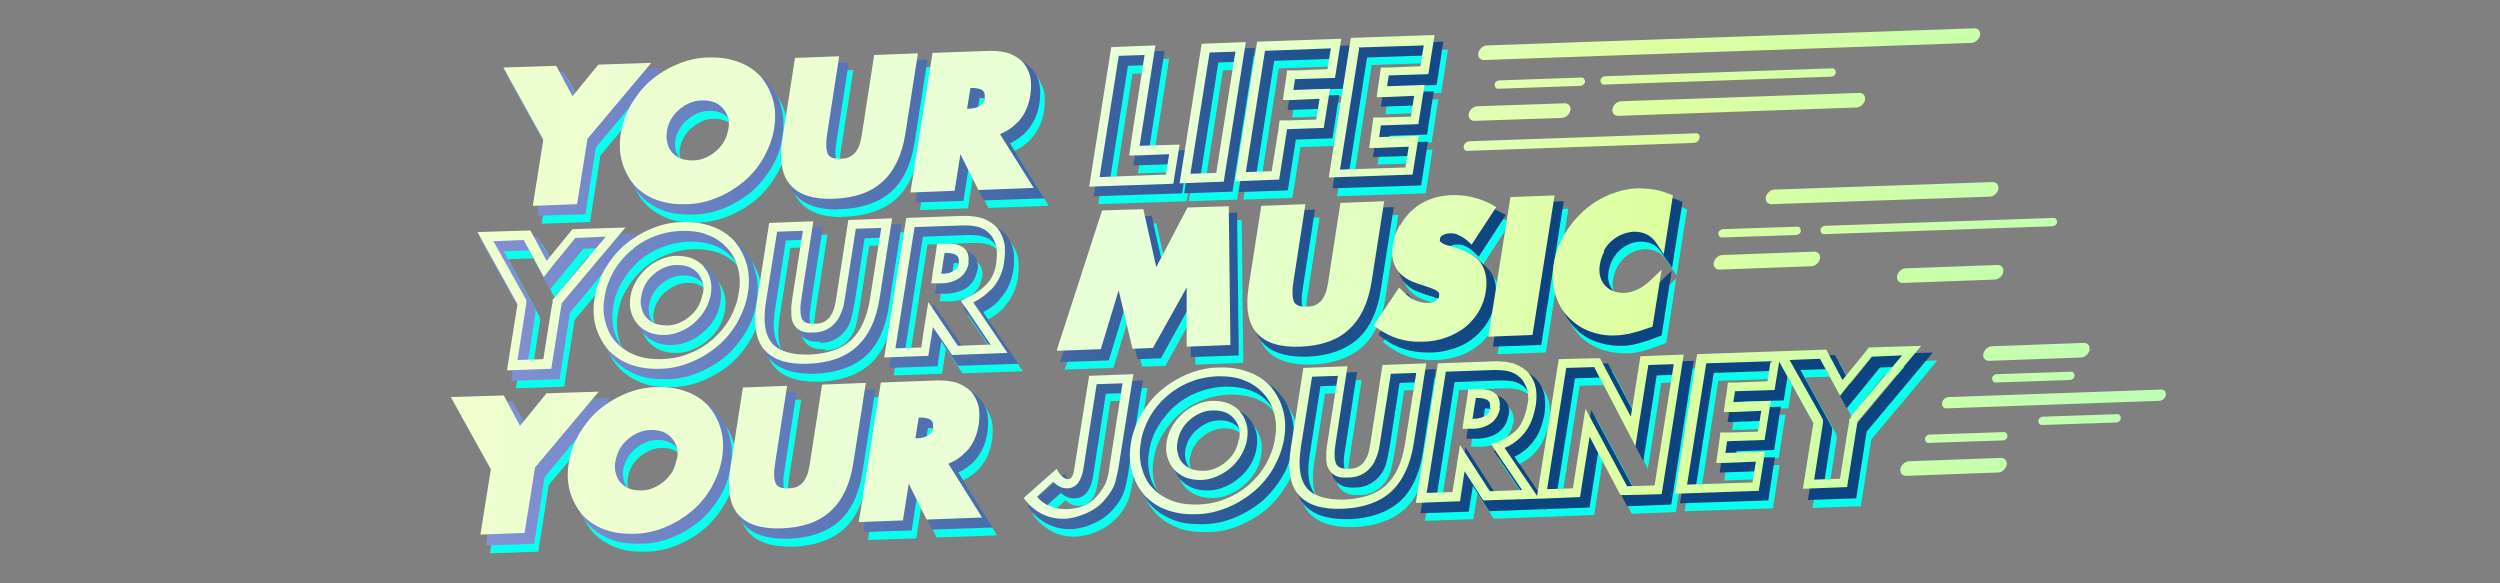
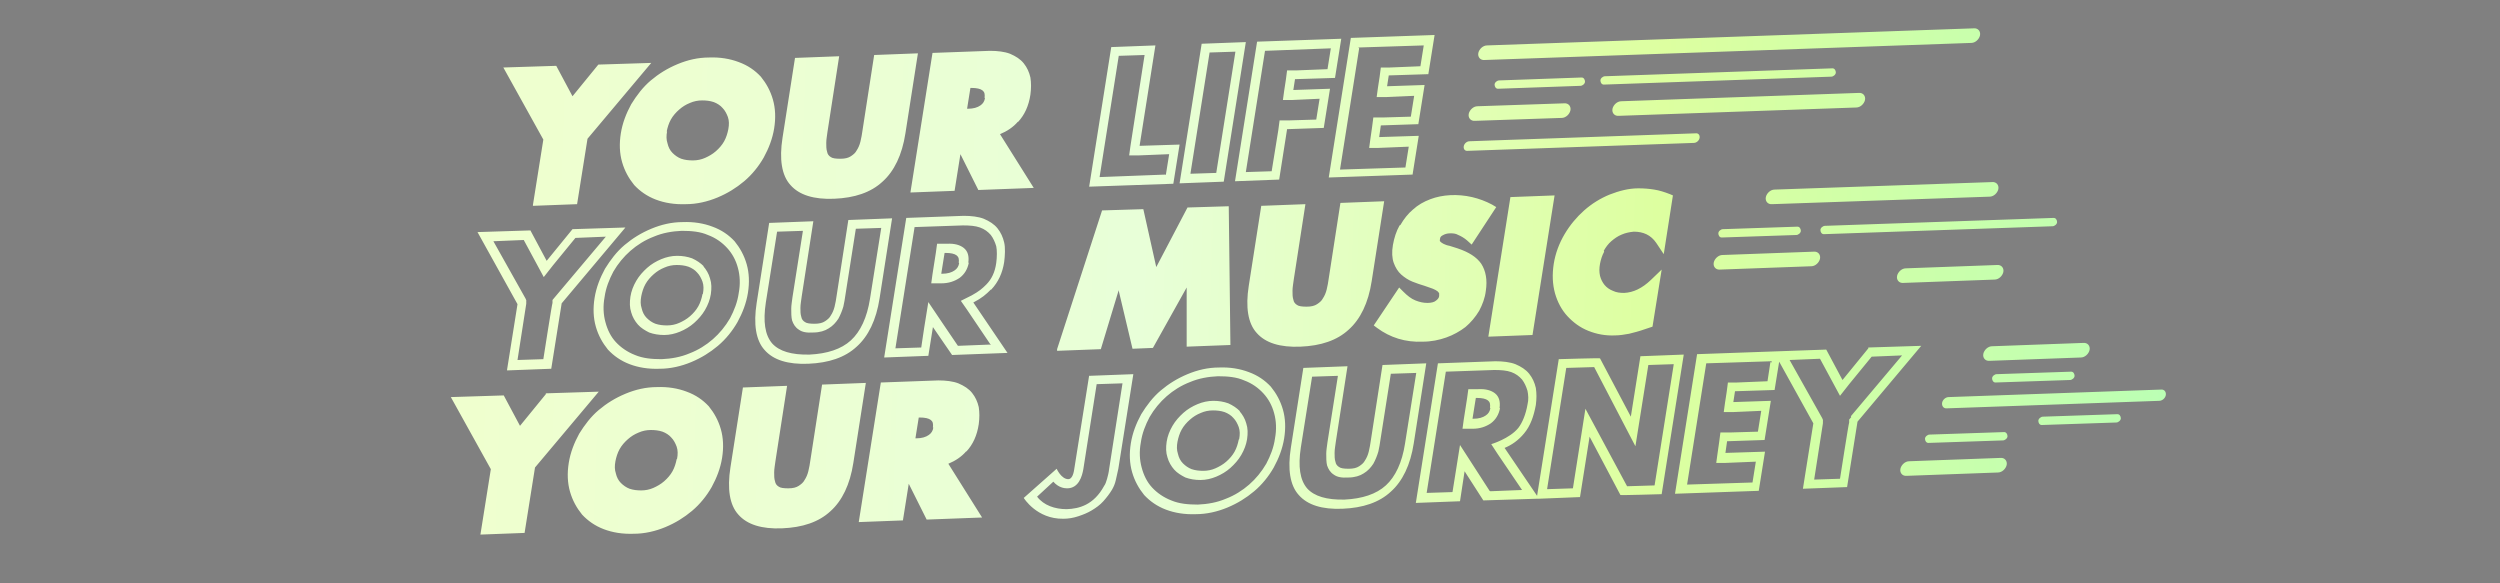
<svg xmlns="http://www.w3.org/2000/svg" version="1.1" viewBox="0 0 600 140">
  <rect x="0" y="0" width="600" height="140" fill="#808080" stroke="none" />
  <defs>
    <style>
      .cls-1 {
        fill: url(#linear-gradient-2);
      }

      .cls-2 {
        fill: url(#linear-gradient);
      }

      .cls-3 {
        fill: #08ffec;
      }
    </style>
    <linearGradient id="linear-gradient" x1="51.3" y1="84.4" x2="306" y2="61.6" gradientTransform="translate(58.2) skewX(-2)" gradientUnits="userSpaceOnUse">
      <stop offset="0" stop-color="#8895d7" />
      <stop offset="1" stop-color="#0b4481" />
    </linearGradient>
    <linearGradient id="linear-gradient-2" x1="53.4" y1="67.6" x2="464.8" y2="67.6" gradientTransform="translate(58.2) skewX(-2)" gradientUnits="userSpaceOnUse">
      <stop offset="0" stop-color="#efffce" />
      <stop offset=".4" stop-color="#e8ffd8" />
      <stop offset=".7" stop-color="#ddffa0" />
      <stop offset="1" stop-color="#bbffb4" />
    </linearGradient>
  </defs>
  <g>
    <g id="Layer_1">
      <g>
-         <path class="cls-3" d="M451,86.8l-5.8,7.2-3.7-6.9-31.8,1.1-5.4,34.5,21.2-.7,1.6-10.4-9.5.3.3-1.7,9-.3,1.6-10.4-9,.3.2-1.5,9.5-.3.9-5.7,7.4,13.4-2.5,16.2,11.6-.4,2.5-16,15.9-19-14.1.5ZM426.5,94.8l-9.5.3-1.3,8.1,9-.3-.6,3.9-9,.3-1.3,8.2,9.5-.3-.6,3.9-14.7.5,4.4-28,14.7-.5-.6,3.9ZM446.1,104.2l-2.2,13.9-5.1.2,2-12.9v-.9c.1,0-7.6-13.9-7.6-13.9l6.1-.2,5,9.4,8-9.8,5.9-.2-12.1,14.5ZM286.4,37.9l-9.6.3,3.8-24.1-11.6.4-5.4,34.5,21.2-.7,1.6-10.4ZM282.1,45.2l-14.7.5,4.4-28,5.1-.2-3.8,24.1,9.6-.3-.6,3.9ZM271.2,75.5l2.9,12.5,5.6-.2,7.2-13v12.7c-.1,0,11.5-.4,11.5-.4l-.4-34.3-10.7.4-6.9,13.3-2.9-12.9-10.7.4-10.9,33.6-.4,1.1,11.7-.4,3.9-12.7ZM375.6,74.4c.6,2.2,1.7,4.1,3.1,5.7,1.4,1.6,3.1,2.8,5.2,3.6,1.8.7,3.9,1.1,6,1.1s.4,0,.6,0c1.1,0,2.3-.2,3.5-.5,1.2-.3,2.5-.7,3.8-1.2l2.1-.8,2.4-15.5-3.7,3.5c-2,1.9-4,2.9-6.1,2.9-.9,0-1.7-.1-2.5-.4-.7-.3-1.3-.7-1.8-1.3-.5-.6-.8-1.2-1-2-.2-.8-.2-1.7,0-2.7.2-1,.5-1.9.9-2.7.5-.8,1-1.6,1.7-2.2.7-.6,1.4-1.1,2.3-1.5.9-.4,1.8-.6,2.7-.6,2.2,0,3.8.7,5,2.5l2.6,3.8,2.5-15.8-1.1-.5c-1.3-.5-2.6-.9-3.9-1.2-1.3-.2-2.6-.3-3.9-.3-2.4,0-4.7.6-7.1,1.6-2.3,1-4.4,2.3-6.3,3.9-1.9,1.6-3.5,3.6-4.8,5.8-1.3,2.2-2.2,4.7-2.6,7.3-.4,2.6-.3,5.1.4,7.3ZM202,52c.3,0,.6,0,1,0,5-.2,9-1.6,12-4.2,2.9-2.6,4.8-6.6,5.6-11.9l3.1-19.8-11.6.4-2.9,18.5c-.1.8-.3,1.7-.5,2.6-.2.7-.4,1.4-.8,2-.3.5-.7.9-1.2,1.2-.5.3-1.2.5-2.2.5-1.2,0-1.8-.2-2-.3-.4-.3-.6-.6-.7-1-.2-.6-.2-1.2-.2-1.9,0-.9.2-1.8.3-2.6l2.9-18.7-11.6.4-3.1,19.7c-.8,5.3-.2,9.2,2,11.7,2,2.3,5.3,3.5,9.9,3.5ZM232.3,50.1l1.2-7.6,3.7,7.4,14.5-.5-8.2-13.2c1.5-.7,2.9-1.7,4-2.9,1.6-1.8,2.7-4.1,3.1-6.9.2-1.5.2-3,0-4.3-.3-1.4-.9-2.6-1.7-3.6-.9-1-2-1.8-3.5-2.4-1.4-.5-3.1-.8-5-.7l-14.2.5-5.4,34.5,11.6-.4ZM236.2,25.4c1,0,1.8.2,2.2.5.2.2.4.5.3,1.3-.1.7-.4,1.1-.8,1.5-.5.4-1.3.6-2.3.7l.6-4ZM396,88.7l-2.1,13.4-6.7-12.7-.2-.4-10.7.4-5,31.9-6.7-9.9c1.7-.8,3.1-1.9,4.3-3.4,1.5-1.8,2.4-4.2,2.9-7,.2-1.5.2-3,0-4.3-.3-1.4-.9-2.6-1.7-3.6-.9-1-2-1.8-3.5-2.4-1.4-.5-3.1-.8-5-.7l-14.2.5-5.4,34.5,11.6-.4,1-6.2,3.9,6.1,13.3-.5v.2c.1,0,.2-.2.2-.2l10.6-.4,2.1-13.4,6.7,12.7.2.4,10.6-.4,5.4-34.5-11.6.4ZM360.5,121.1l-7.7-11.9-1.9,12.2-5.1.2,4.4-28,11.1-.4c1.5,0,2.8.1,3.8.5,1,.4,1.8.9,2.3,1.6.6.7,1,1.5,1.2,2.4.2,1.1.3,2,0,3.1-.3,2.2-1.1,4.1-2.1,5.4-1.9,2.4-6.2,3.7-6.2,3.7l-.7.2,7.3,10.8-6.4.2ZM399.5,119.7l-5.9.2-10.6-19.7-3.2,20.2-5.1.2,4.4-28,5.9-.2,10.5,20.1,3.2-20.6,5.1-.2-4.4,28ZM313.8,70.9l2.9-18.7-11.6.4-3.1,19.7c-.8,5.3-.2,9.2,2,11.7,2,2.3,5.3,3.5,9.9,3.5s.6,0,1,0c5-.2,9-1.6,12-4.2,2.9-2.6,4.8-6.6,5.6-11.9l3.1-19.8-11.6.4-2.9,18.5c-.1.8-.3,1.7-.5,2.6-.2.7-.4,1.4-.8,2-.3.5-.7.9-1.2,1.2-.5.3-1.2.5-2.2.5-1.2,0-1.8-.2-2-.3-.4-.3-.6-.6-.7-1-.2-.6-.2-1.2-.2-1.9,0-.9.2-1.8.3-2.6ZM342.2,46.3l1.6-10.4-9.5.3.3-1.7,9-.3,1.6-10.4-9,.3.2-1.5,9.5-.3,1.6-10.4-21.2.7-5.4,34.5,21.2-.7ZM329.2,15.6l14.7-.5-.6,3.9-9.5.3-1.3,8.1,9-.3-.6,3.9-9,.3-1.3,8.2,9.5-.3-.6,3.9-14.7.5,4.4-28ZM310.2,47.4l1.9-12.1,8.8-.3,1.6-10.4-8.8.3.2-1.5,9.6-.3,1.6-10.4-21.3.7-5.4,34.5,11.6-.4ZM306.8,16.4l14.8-.5-.6,3.9-9.6.3-1.3,8.1,8.8-.3-.6,3.9-8.8.3-1.9,12.1-5.1.2,4.4-28ZM371,84.6l5.4-34.5-11.6.4-5.4,34.5,11.6-.4ZM341.3,53.7c-1.2,1.1-2.3,2.4-3.1,3.9-.8,1.5-1.4,3.1-1.6,4.9-.3,1.8-.2,3.3.2,4.6.4,1.2,1,2.2,1.9,3,.8.8,1.8,1.4,2.9,1.8,1,.4,2,.7,3,1,.8.3,1.5.5,2,.7.4.2.8.3,1,.5.2.1.2.2.2.2,0,0,0,.2,0,.4,0,.2-.1.4-.5.8-.3.3-1,.5-1.8.5-.9,0-1.8-.1-2.6-.5-.9-.4-1.8-1.1-2.7-1.9l-1.5-1.5-6.8,10,1.2.9c3,2.3,6.6,3.4,10.6,3.4s.5,0,.7,0c2.1,0,4-.4,5.8-1,1.8-.6,3.4-1.5,4.7-2.6,1.4-1.1,2.5-2.5,3.4-4,.9-1.5,1.4-3.2,1.7-5,.4-2.8,0-5.1-1.2-6.8-1.2-1.7-3.2-3-6-3.9-.7-.2-1.3-.4-2-.6-.5-.1-1-.3-1.4-.5-.3-.1-.5-.3-.6-.4,0,0,0,0,0-.1,0-.2.1-.4.4-.6.4-.3.9-.4,1.6-.4.6,0,1.2,0,1.8.3.6.2,1.3.7,1.9,1.2l1.5,1.4,6.5-10-1.5-.8c-1.5-.8-3.2-1.5-4.9-1.9-3.6-.8-7.3-.6-10.3.5-1.6.6-3.1,1.5-4.3,2.6ZM296.9,47.9l5.4-34.5-11.6.4-5.4,34.5,11.6-.4ZM293.5,16.9l5.1-.2-4.4,28-5.1.2,4.4-28ZM300.8,102.1h0c-.8-.9-1.8-1.5-2.9-2-1.1-.5-2.4-.7-3.8-.6-1.3,0-2.7.3-4,.9-1.3.5-2.5,1.3-3.5,2.2-1,.9-1.9,2-2.7,3.2-.7,1.2-1.2,2.6-1.4,4-.2,1.4-.2,2.8.2,4,.4,1.2.9,2.2,1.7,3.1.8.9,1.8,1.5,2.9,2,1,.4,2.2.6,3.4.6s.3,0,.4,0c1.3,0,2.7-.3,4-.9,1.3-.5,2.5-1.3,3.5-2.2,1.1-.9,2-2,2.7-3.2.7-1.2,1.2-2.6,1.4-4,.2-1.4.2-2.8-.2-4-.4-1.2-.9-2.2-1.7-3.1ZM299.5,109.2c-.2,1-.5,1.9-1,2.7-.5.8-1.1,1.6-1.9,2.2-.7.6-1.6,1.1-2.5,1.5-.9.4-1.8.6-2.8.6-.9,0-1.8-.1-2.6-.4-.8-.3-1.4-.7-1.9-1.3-.5-.6-.9-1.3-1.1-2.1-.2-.8-.3-1.7-.1-2.6.2-1,.5-1.9,1-2.7.5-.8,1.1-1.6,1.9-2.2.7-.6,1.5-1.1,2.4-1.5.9-.4,1.8-.6,2.8-.6,0,0,.2,0,.3,0,.8,0,1.6.1,2.3.4.8.3,1.4.7,2,1.3.5.6.9,1.3,1.1,2,.2.8.3,1.7.1,2.6ZM235,112.5c1.6-1.8,2.7-4.1,3.1-6.9.2-1.5.2-3,0-4.3-.3-1.4-.9-2.6-1.7-3.6-.9-1-2-1.8-3.5-2.4-1.4-.5-3.1-.8-5-.7l-14.2.5-5.4,34.5,11.6-.4,1.2-7.6,3.7,7.4,14.5-.5-8.2-13.2c1.5-.7,2.9-1.7,4-2.9ZM226.3,106.3c-.1.7-.4,1.1-.8,1.5-.5.4-1.3.6-2.3.7l.6-4c1,0,1.8.2,2.2.5.2.2.4.5.3,1.3h0ZM199.6,95.6l-2.9,18.5c-.1.8-.3,1.7-.5,2.6-.2.7-.4,1.4-.8,2-.3.5-.7.9-1.2,1.2-.5.3-1.2.5-2.2.5-1.2,0-1.8-.2-2-.3-.4-.3-.6-.6-.7-1-.2-.6-.2-1.2-.2-1.9,0-.9.2-1.8.3-2.6l2.9-18.7-11.6.4-3.1,19.7c-.8,5.3-.2,9.2,2,11.7,2,2.3,5.3,3.5,9.9,3.5s.6,0,1,0c5-.2,9-1.6,12-4.2,2.9-2.6,4.8-6.6,5.6-11.9l3.1-19.8-11.6.4ZM173.2,100.9c-1.4-1.6-3.3-2.8-5.4-3.7-2.2-.8-4.6-1.2-7.3-1.1-2.7,0-5.3.6-7.8,1.6-2.4,1-4.6,2.4-6.5,4-1.9,1.7-3.5,3.7-4.8,5.9-1.3,2.2-2.1,4.6-2.5,7.2-.4,2.5-.3,4.9.3,7.1.6,2.2,1.6,4.1,3,5.7,1.4,1.6,3.2,2.8,5.4,3.7,1.9.8,4.1,1.1,6.5,1.1s.5,0,.8,0c2.7,0,5.3-.6,7.7-1.6,2.4-1,4.7-2.4,6.6-4,1.9-1.7,3.5-3.7,4.8-5.9,1.3-2.2,2.1-4.6,2.5-7.2.4-2.5.3-4.9-.3-7.1-.6-2.2-1.6-4.1-3.1-5.7ZM164.6,113.9c-.2,1-.5,1.9-1,2.7-.5.8-1.1,1.6-1.9,2.2-.7.6-1.6,1.1-2.5,1.5-.9.4-1.8.6-2.8.6-.9,0-1.8-.1-2.6-.4-.8-.3-1.4-.7-1.9-1.3-.5-.6-.9-1.3-1.1-2.1-.2-.8-.3-1.7-.1-2.6.2-1,.5-1.9,1-2.7.5-.8,1.1-1.6,1.9-2.2.7-.6,1.5-1.1,2.4-1.5.9-.4,1.8-.6,2.8-.6,0,0,.2,0,.3,0,.8,0,1.6.1,2.3.4.8.3,1.4.7,2,1.3.5.6.9,1.3,1.1,2,.2.8.3,1.7.1,2.6ZM308.1,96.2c-1.4-1.6-3.3-2.8-5.4-3.7-2.2-.8-4.6-1.2-7.3-1.1-2.7,0-5.3.6-7.8,1.6-2.4,1-4.6,2.4-6.5,4-1.9,1.7-3.5,3.7-4.8,5.9-1.3,2.2-2.1,4.6-2.5,7.2-.4,2.5-.3,4.9.3,7.1.6,2.2,1.6,4.1,3,5.7,1.4,1.6,3.2,2.8,5.4,3.7,1.9.8,4.1,1.1,6.5,1.1s.5,0,.8,0c2.7,0,5.3-.6,7.7-1.6,2.4-1,4.7-2.4,6.6-4,1.9-1.7,3.5-3.7,4.8-5.9,1.3-2.2,2.1-4.6,2.5-7.2.4-2.5.3-4.9-.3-7.1-.6-2.2-1.6-4.1-3.1-5.7ZM308.2,108.9c-.3,2.1-1,4.1-2.1,5.9-1.1,1.8-2.4,3.5-4,4.9-1.6,1.4-3.4,2.5-5.5,3.4-2,.8-4.2,1.3-6.5,1.4-2.3,0-4.4-.2-6.2-.9-1.8-.7-3.2-1.7-4.4-3-1.1-1.3-2-2.8-2.4-4.6-.5-1.8-.6-3.7-.2-5.8.3-2.1,1-4.1,2.1-5.9,1.1-1.8,2.4-3.5,4-4.9,1.6-1.4,3.4-2.5,5.4-3.3,2-.8,4.2-1.3,6.6-1.4.2,0,.5,0,.7,0,2,0,3.8.3,5.5.9,1.8.7,3.3,1.7,4.4,3,1.1,1.3,2,2.8,2.5,4.6.5,1.8.6,3.7.2,5.8ZM263.7,93.3l-3.6,23.1c-.2,1.3-.6,1.8-.9,1.9,0,0,0,0,0,0-1.1,0-2-1.6-2.3-2.3l-.3-.6-8.8,7.8.2.4c.1.2,3.3,5.2,9.8,5.2s0,0,.1,0c1.3,0,2.5-.3,3.7-.6,1.2-.4,2.3-.9,3.4-1.5,1.1-.6,2-1.4,2.9-2.3.9-.9,1.6-1.9,2.2-2.9.4-.7.7-1.5,1-2.4.2-.8.4-1.8.6-2.7l3.7-23.3-11.6.4ZM268.5,116.2c-.1.8-.3,1.6-.5,2.3-.2.7-.4,1.2-.6,1.6-2.5,4.6-6.1,5.2-8.5,5.3-2.5,0-4.9-.8-6.4-2.4l3.2-2.9c1.1,1,2.4,1.4,3.3,1.3,2.3,0,3.9-1.9,4.4-5.1l3.1-20,5.1-.2-3.1,19.9ZM133.5,97.9l-5.8,7.2-3.7-6.9-13.9.5,10,17.9-2.5,16.2,11.6-.4,2.5-16,15.9-19-14.1.5ZM241,73.6h0c1.8-1.8,2.8-4.1,3.3-6.9.2-1.4.3-3.5,0-4.9-.3-1.4-.9-2.6-1.7-3.6-.9-1-2-1.8-3.5-2.4-1.4-.5-3.1-.8-5-.7l-14.2.5-5.4,34.5,11.6-.4.9-6,4,5.9,14.5-.5-8.4-12.4c1.8-1,2.8-1.8,3.9-2.9ZM239.3,86l-6.4.2-7.8-11.4-1.8,11.7-5.1.2,4.4-28,11.1-.4c1.5,0,2.8.1,3.8.5,1,.4,1.8.9,2.3,1.6.6.7,1,1.5,1.2,2.4.2.8.2,2.5,0,3.8-.3,2.1-1,3.7-2.3,4.9-1,1-1.6,1.5-3.4,2.5l-3.1,1.6,7,10.3ZM235.7,66.8c.3-1.7-.1-3-1.2-4-1-.8-2.4-1.2-4.4-1.1h-2.9c0,.1-1.7,10.6-1.7,10.6h3c1.9-.2,3.4-.6,4.7-1.5,1.3-1,2.1-2.3,2.4-4ZM232.5,66.8c-.1.7-.4,1.1-.8,1.5-.5.4-1.3.6-2.3.7l.6-4c1,0,1.8.2,2.2.5.2.2.4.5.3,1.3ZM195.7,75l2.9-18.7-11.6.4-3.1,19.7c-.8,5.3-.2,9.2,2,11.7,2,2.3,5.3,3.5,9.9,3.5s.6,0,1,0c5-.2,9-1.6,12-4.2,2.9-2.6,4.8-6.6,5.6-11.9l3.1-19.8-11.6.4-2.9,18.5c-.1.8-.3,1.7-.5,2.6-.2.7-.4,1.4-.8,2-.3.5-.7.9-1.2,1.2-.5.3-1.2.5-2.2.5-1.2,0-1.8-.2-2-.3-.4-.3-.6-.6-.7-1-.2-.6-.2-1.2-.2-1.9,0-.9.2-1.8.3-2.6ZM197.9,84.1c1.6,0,2.9-.4,4-1.1,1-.6,1.9-1.5,2.5-2.5.6-.9,1-2,1.2-3.1.2-1,.4-2,.6-2.9l2.4-15.5,5.1-.2-2.6,16.4c-.7,4.4-2.2,7.7-4.4,9.7-2.2,2-5.5,3.1-9.6,3.2-4.1.1-7-.7-8.6-2.6-1.6-1.8-2.1-5-1.4-9.4l2.6-16.6,5.1-.2-2.4,15.3c-.1.9-.3,1.9-.3,2.9,0,1.1,0,2.1.3,3,.3,1,.9,1.9,1.8,2.5.9.6,2.1.9,3.8.8ZM153.8,28.6c-1.3,2.2-2.1,4.6-2.5,7.2-.4,2.5-.3,4.9.3,7.1.6,2.2,1.6,4.1,3,5.7,1.4,1.6,3.2,2.8,5.4,3.7,1.9.8,4.1,1.1,6.5,1.1s.5,0,.8,0c2.7,0,5.3-.6,7.7-1.6,2.4-1,4.7-2.4,6.6-4,1.9-1.7,3.5-3.7,4.8-5.9,1.3-2.2,2.1-4.6,2.5-7.2.4-2.5.3-4.9-.3-7.1-.6-2.2-1.6-4.1-3.1-5.7-1.4-1.6-3.3-2.8-5.4-3.7-2.2-.8-4.6-1.2-7.3-1.1-2.7,0-5.3.6-7.8,1.6-2.4,1-4.6,2.4-6.5,4-1.9,1.7-3.5,3.7-4.8,5.9ZM163.2,35.5c.2-1,.5-1.9,1-2.7.5-.8,1.1-1.6,1.9-2.2.7-.6,1.5-1.1,2.4-1.5.9-.4,1.8-.6,2.8-.6.9,0,1.8.1,2.6.4.8.3,1.4.7,2,1.3.5.6.9,1.3,1.1,2,.2.8.3,1.7.1,2.6-.2,1-.5,1.9-1,2.7-.5.8-1.1,1.6-1.9,2.2-.7.6-1.6,1.1-2.5,1.5-.9.4-1.8.6-2.8.6-.9,0-1.8-.1-2.6-.4-.8-.3-1.4-.7-1.9-1.3-.5-.6-.9-1.3-1.1-2.1-.2-.8-.3-1.7-.1-2.6ZM172.1,67.3h0c-.8-.9-1.8-1.5-2.9-2-1.1-.5-2.4-.7-3.8-.6-1.3,0-2.7.3-4,.9-1.3.5-2.5,1.3-3.5,2.2-1,.9-1.9,2-2.7,3.2-.7,1.2-1.2,2.6-1.4,4-.2,1.4-.2,2.8.2,4,.4,1.2.9,2.2,1.7,3.1.8.9,1.8,1.5,2.9,2,1,.4,2.2.6,3.4.6s.3,0,.4,0c1.3,0,2.7-.3,4-.9,1.3-.5,2.5-1.3,3.5-2.2,1.1-.9,2-2,2.7-3.2.7-1.2,1.2-2.6,1.4-4,.2-1.4.2-2.8-.2-4-.4-1.2-.9-2.2-1.7-3.1ZM170.8,74.3c-.2,1-.5,1.9-1,2.7-.5.8-1.1,1.6-1.9,2.2-.7.6-1.6,1.1-2.5,1.5-.9.4-1.8.6-2.8.6-.9,0-1.8-.1-2.6-.4-.8-.3-1.4-.7-1.9-1.3-.5-.6-.9-1.3-1.1-2.1-.2-.8-.3-1.7-.1-2.6.2-1,.5-1.9,1-2.7.5-.8,1.1-1.6,1.9-2.2.7-.6,1.5-1.1,2.4-1.5.9-.4,1.8-.6,2.8-.6,0,0,.2,0,.3,0,.8,0,1.6.1,2.3.4.8.3,1.4.7,2,1.3.5.6.9,1.3,1.1,2,.2.8.3,1.7.1,2.6ZM363.2,101.7c.3-1.7-.1-3-1.2-4-1-.8-2.4-1.2-4.4-1.1h-2.9c0,0-1.7,10.6-1.7,10.6h3c1.9-.2,3.4-.6,4.7-1.5,1.3-1,2.1-2.3,2.4-4ZM360,101.6c-.1.7-.4,1.1-.8,1.5-.5.4-1.3.6-2.3.7l.6-4c1,0,1.8.2,2.2.5.2.2.4.5.3,1.3ZM345.7,90.5l-11.6.4-2.9,18.5c-.1.8-.3,1.7-.5,2.6-.2.7-.4,1.4-.8,2-.3.5-.7.9-1.2,1.2-.5.3-1.2.5-2.2.5-1.2,0-1.8-.2-2-.3-.4-.3-.6-.6-.7-1-.2-.6-.2-1.2-.2-1.9,0-.9.2-1.8.3-2.6l2.9-18.7-11.6.4-3.1,19.7c-.8,5.3-.2,9.2,2,11.7,2,2.3,5.3,3.5,9.9,3.5.3,0,.6,0,1,0,5-.2,9-1.6,12-4.2,2.9-2.6,4.8-6.6,5.6-11.9l3.1-19.8ZM339.4,110.2c-.7,4.4-2.2,7.7-4.4,9.7-2.2,2-5.5,3.1-9.6,3.2-4.1.1-7-.7-8.6-2.6-1.6-1.8-2.1-5-1.4-9.4l2.6-16.6,5.1-.2-2.4,15.3c-.1.9-.3,1.9-.3,2.9,0,1.1,0,2.1.3,3,.3,1,.9,1.9,1.8,2.5.9.6,2.1.9,3.8.8,1.6,0,2.9-.4,4-1.1,1-.6,1.9-1.5,2.5-2.5.6-.9,1-2,1.2-3.1.2-1,.4-2,.6-2.9l2.4-15.5,5.1-.2-2.6,16.4ZM130,53.7l11.6-.4,2.5-16,15.9-19-14.1.5-5.8,7.2-3.7-6.9-13.9.5,10,17.9-2.5,16.2ZM123.8,93.2l11.6-.4,2.5-16,15.9-19-14.1.5-5.8,7.2-3.7-6.9-13.9.5,10,17.9-2.5,16.2ZM122,62.2l6.1-.2,5,9.4,8-9.8,5.9-.2-11.5,13.8-.6.7-2.2,13.9-5.1.2,2-12.9v-.9c.1,0-7.6-13.9-7.6-13.9ZM174,57.7c-2.2-.8-4.6-1.2-7.3-1.1-2.7,0-5.3.6-7.8,1.6-2.4,1-4.6,2.4-6.5,4-1.9,1.7-3.5,3.7-4.8,5.9-1.3,2.2-2.1,4.6-2.5,7.2-.4,2.5-.3,4.9.3,7.1.6,2.2,1.6,4.1,3,5.7,1.4,1.6,3.2,2.8,5.4,3.7,1.9.8,4.1,1.1,6.5,1.1s.5,0,.8,0c2.7,0,5.3-.6,7.7-1.6,2.4-1,4.7-2.4,6.6-4,1.9-1.7,3.5-3.7,4.8-5.9,1.3-2.2,2.1-4.6,2.5-7.2.4-2.5.3-4.9-.3-7.1-.6-2.2-1.6-4.1-3.1-5.7-1.4-1.6-3.3-2.8-5.4-3.7ZM179.6,74c-.3,2.1-1,4.1-2.1,5.9-1.1,1.8-2.4,3.5-4,4.9-1.6,1.4-3.4,2.5-5.5,3.4-2,.8-4.2,1.3-6.5,1.4-2.3,0-4.4-.2-6.2-.9-1.8-.7-3.2-1.7-4.4-3-1.1-1.3-2-2.8-2.4-4.6-.5-1.8-.6-3.7-.2-5.8.3-2.1,1-4.1,2.1-5.9,1.1-1.8,2.4-3.5,4-4.9,1.6-1.4,3.4-2.5,5.4-3.3,2-.8,4.2-1.3,6.6-1.4.2,0,.5,0,.7,0,2,0,3.8.3,5.4.9,1.8.7,3.3,1.7,4.4,3,1.1,1.3,2,2.8,2.5,4.6.5,1.8.6,3.7.2,5.8Z" />
-         <path class="cls-2" d="M449.9,84.9l-5.8,7.2-3.7-6.9-31.8,1.1-5.4,34.5,21.2-.7,1.6-10.4-9.5.3.3-1.7,9-.3,1.6-10.4-9,.3.2-1.5,9.5-.3.9-5.7,7.4,13.4-2.5,16.2,11.6-.4,2.5-16,15.9-19-14.1.5ZM425.4,92.9l-9.5.3-1.3,8.1,9-.3-.6,3.9-9,.3-1.3,8.2,9.5-.3-.6,3.9-14.7.5,4.4-28,14.7-.5-.6,3.9ZM445,102.4l-2.2,13.9-5.1.2,2-12.9v-.9c.1,0-7.6-13.9-7.6-13.9l6.1-.2,5,9.4,8-9.8,5.9-.2-12.1,14.5ZM285.3,36l-9.6.3,3.8-24.1-11.6.4-5.4,34.5,21.2-.7,1.6-10.4ZM281,43.3l-14.7.5,4.4-28,5.1-.2-3.8,24.1,9.6-.3-.6,3.9ZM270.1,73.7l2.9,12.5,5.6-.2,7.2-13v12.7c-.1,0,11.5-.4,11.5-.4l-.4-34.3-10.7.4-6.9,13.3-2.9-12.9-10.7.4-10.9,33.6-.4,1.1,11.7-.4,3.9-12.7ZM374.5,72.6c.6,2.2,1.7,4.1,3.1,5.7,1.4,1.6,3.1,2.8,5.2,3.6,1.8.7,3.9,1.1,6,1.1s.4,0,.6,0c1.1,0,2.3-.2,3.5-.5,1.2-.3,2.5-.7,3.8-1.2l2.1-.8,2.4-15.5-3.7,3.5c-2,1.9-4,2.9-6.1,2.9-.9,0-1.7-.1-2.5-.4-.7-.3-1.3-.7-1.8-1.3-.5-.6-.8-1.2-1-2-.2-.8-.2-1.7,0-2.7.2-1,.5-1.9.9-2.7.5-.8,1-1.6,1.7-2.2.7-.6,1.4-1.1,2.3-1.5.9-.4,1.8-.6,2.7-.6,2.2,0,3.8.7,5,2.5l2.6,3.8,2.5-15.8-1.1-.5c-1.3-.5-2.6-.9-3.9-1.2-1.3-.2-2.6-.3-3.9-.3-2.4,0-4.7.6-7.1,1.6-2.3,1-4.4,2.3-6.3,3.9-1.9,1.6-3.5,3.6-4.8,5.8-1.3,2.2-2.2,4.7-2.6,7.3-.4,2.6-.3,5.1.4,7.3ZM200.9,50.2c.3,0,.6,0,1,0,5-.2,9-1.6,12-4.2,2.9-2.6,4.8-6.6,5.6-11.9l3.1-19.8-11.6.4-2.9,18.5c-.1.8-.3,1.7-.5,2.6-.2.7-.4,1.4-.8,2-.3.5-.7.9-1.2,1.2-.5.3-1.2.5-2.2.5-1.2,0-1.8-.2-2-.3-.4-.3-.6-.6-.7-1-.2-.6-.2-1.2-.2-1.9,0-.9.2-1.8.3-2.6l2.9-18.7-11.6.4-3.1,19.7c-.8,5.3-.2,9.2,2,11.7,2,2.3,5.3,3.5,9.9,3.5ZM231.2,48.3l1.2-7.6,3.7,7.4,14.5-.5-8.2-13.2c1.5-.7,2.9-1.7,4-2.9,1.6-1.8,2.7-4.1,3.1-6.9.2-1.5.2-3,0-4.3-.3-1.4-.9-2.6-1.7-3.6-.9-1-2-1.8-3.5-2.4-1.4-.5-3.1-.8-5-.7l-14.2.5-5.4,34.5,11.6-.4ZM235.1,23.5c1,0,1.8.2,2.2.5.2.2.4.5.3,1.3-.1.7-.4,1.1-.8,1.5-.5.4-1.3.6-2.3.7l.6-4ZM394.9,86.9l-2.1,13.4-6.7-12.7-.2-.4-10.7.4-5,31.9-6.7-9.9c1.7-.8,3.1-1.9,4.3-3.4,1.5-1.8,2.4-4.2,2.9-7,.2-1.5.2-3,0-4.3-.3-1.4-.9-2.6-1.7-3.6-.9-1-2-1.8-3.5-2.4-1.4-.5-3.1-.8-5-.7l-14.2.5-5.4,34.5,11.6-.4,1-6.2,3.9,6.1,13.3-.5v.2c.1,0,.2-.2.2-.2l10.6-.4,2.1-13.4,6.7,12.7.2.4,10.6-.4,5.4-34.5-11.6.4ZM359.4,119.2l-7.7-11.9-1.9,12.2-5.1.2,4.4-28,11.1-.4c1.5,0,2.8.1,3.8.5,1,.4,1.8.9,2.3,1.6.6.7,1,1.5,1.2,2.4.2,1.1.3,2,0,3.1-.3,2.2-1.1,4.1-2.1,5.4-1.9,2.4-6.2,3.7-6.2,3.7l-.7.2,7.3,10.8-6.4.2ZM398.4,117.9l-5.9.2-10.6-19.7-3.2,20.2-5.1.2,4.4-28,5.9-.2,10.5,20.1,3.2-20.6,5.1-.2-4.4,28ZM312.7,69l2.9-18.7-11.6.4-3.1,19.7c-.8,5.3-.2,9.2,2,11.7,2,2.3,5.3,3.5,9.9,3.5s.6,0,1,0c5-.2,9-1.6,12-4.2,2.9-2.6,4.8-6.6,5.6-11.9l3.1-19.8-11.6.4-2.9,18.5c-.1.8-.3,1.7-.5,2.6-.2.7-.4,1.4-.8,2-.3.5-.7.9-1.2,1.2-.5.3-1.2.5-2.2.5-1.2,0-1.8-.2-2-.3-.4-.3-.6-.6-.7-1-.2-.6-.2-1.2-.2-1.9,0-.9.2-1.8.3-2.6ZM341.1,44.4l1.6-10.4-9.5.3.3-1.7,9-.3,1.6-10.4-9,.3.2-1.5,9.5-.3,1.6-10.4-21.2.7-5.4,34.5,21.2-.7ZM328.1,13.8l14.7-.5-.6,3.9-9.5.3-1.3,8.1,9-.3-.6,3.9-9,.3-1.3,8.2,9.5-.3-.6,3.9-14.7.5,4.4-28ZM309.1,45.6l1.9-12.1,8.8-.3,1.6-10.4-8.8.3.2-1.5,9.6-.3,1.6-10.4-21.3.7-5.4,34.5,11.6-.4ZM305.7,14.6l14.8-.5-.6,3.9-9.6.3-1.3,8.1,8.8-.3-.6,3.9-8.8.3-1.9,12.1-5.1.2,4.4-28ZM369.9,82.8l5.4-34.5-11.6.4-5.4,34.5,11.6-.4ZM340.2,51.9c-1.2,1.1-2.3,2.4-3.1,3.9-.8,1.5-1.4,3.1-1.6,4.9-.3,1.8-.2,3.3.2,4.6.4,1.2,1,2.2,1.9,3,.8.8,1.8,1.4,2.9,1.8,1,.4,2,.7,3,1,.8.3,1.5.5,2,.7.4.2.8.3,1,.5.2.1.2.2.2.2,0,0,0,.2,0,.4,0,.2-.1.4-.5.8-.3.3-1,.5-1.8.5-.9,0-1.8-.1-2.6-.5-.9-.4-1.8-1.1-2.7-1.9l-1.5-1.5-6.8,10,1.2.9c3,2.3,6.6,3.4,10.6,3.4s.5,0,.7,0c2.1,0,4-.4,5.8-1,1.8-.6,3.4-1.5,4.7-2.6,1.4-1.1,2.5-2.5,3.4-4,.9-1.5,1.4-3.2,1.7-5,.4-2.8,0-5.1-1.2-6.8-1.2-1.7-3.2-3-6-3.9-.7-.2-1.3-.4-2-.6-.5-.1-1-.3-1.4-.5-.3-.1-.5-.3-.6-.4,0,0,0,0,0-.1,0-.2.1-.4.4-.6.4-.3.9-.4,1.6-.4.6,0,1.2,0,1.8.3.6.2,1.3.7,1.9,1.2l1.5,1.4,6.5-10-1.5-.8c-1.5-.8-3.2-1.5-4.9-1.9-3.6-.8-7.3-.6-10.3.5-1.6.6-3.1,1.5-4.3,2.6ZM295.8,46l5.4-34.5-11.6.4-5.4,34.5,11.6-.4ZM292.4,15l5.1-.2-4.4,28-5.1.2,4.4-28ZM299.7,100.3h0c-.8-.9-1.8-1.5-2.9-2-1.1-.5-2.4-.7-3.8-.6-1.3,0-2.7.3-4,.9-1.3.5-2.5,1.3-3.5,2.2-1,.9-1.9,2-2.7,3.2-.7,1.2-1.2,2.6-1.4,4-.2,1.4-.2,2.8.2,4,.4,1.2.9,2.2,1.7,3.1.8.9,1.8,1.5,2.9,2,1,.4,2.2.6,3.4.6s.3,0,.4,0c1.3,0,2.7-.3,4-.9,1.3-.5,2.5-1.3,3.5-2.2,1.1-.9,2-2,2.7-3.2.7-1.2,1.2-2.6,1.4-4,.2-1.4.2-2.8-.2-4-.4-1.2-.9-2.2-1.7-3.1ZM298.4,107.3c-.2,1-.5,1.9-1,2.7-.5.8-1.1,1.6-1.9,2.2-.7.6-1.6,1.1-2.5,1.5-.9.4-1.8.6-2.8.6-.9,0-1.8-.1-2.6-.4-.8-.3-1.4-.7-1.9-1.3-.5-.6-.9-1.3-1.1-2.1-.2-.8-.3-1.7-.1-2.6.2-1,.5-1.9,1-2.7.5-.8,1.1-1.6,1.9-2.2.7-.6,1.5-1.1,2.4-1.5.9-.4,1.8-.6,2.8-.6,0,0,.2,0,.3,0,.8,0,1.6.1,2.3.4.8.3,1.4.7,2,1.3.5.6.9,1.3,1.1,2,.2.8.3,1.7.1,2.6ZM233.9,110.6c1.6-1.8,2.7-4.1,3.1-6.9.2-1.5.2-3,0-4.3-.3-1.4-.9-2.6-1.7-3.6-.9-1-2-1.8-3.5-2.4-1.4-.5-3.1-.8-5-.7l-14.2.5-5.4,34.5,11.6-.4,1.2-7.6,3.7,7.4,14.5-.5-8.2-13.2c1.5-.7,2.9-1.7,4-2.9ZM225.2,104.5c-.1.7-.4,1.1-.8,1.5-.5.4-1.3.6-2.3.7l.6-4c1,0,1.8.2,2.2.5.2.2.4.5.3,1.3h0ZM198.5,93.7l-2.9,18.5c-.1.8-.3,1.7-.5,2.6-.2.7-.4,1.4-.8,2-.3.5-.7.9-1.2,1.2-.5.3-1.2.5-2.2.5-1.2,0-1.8-.2-2-.3-.4-.3-.6-.6-.7-1-.2-.6-.2-1.2-.2-1.9,0-.9.2-1.8.3-2.6l2.9-18.7-11.6.4-3.1,19.7c-.8,5.3-.2,9.2,2,11.7,2,2.3,5.3,3.5,9.9,3.5s.6,0,1,0c5-.2,9-1.6,12-4.2,2.9-2.6,4.8-6.6,5.6-11.9l3.1-19.8-11.6.4ZM172.1,99c-1.4-1.6-3.3-2.8-5.4-3.7-2.2-.8-4.6-1.2-7.3-1.1-2.7,0-5.3.6-7.8,1.6-2.4,1-4.6,2.4-6.5,4-1.9,1.7-3.5,3.7-4.8,5.9-1.3,2.2-2.1,4.6-2.5,7.2-.4,2.5-.3,4.9.3,7.1.6,2.2,1.6,4.1,3,5.7,1.4,1.6,3.2,2.8,5.4,3.7,1.9.8,4.1,1.1,6.5,1.1s.5,0,.8,0c2.7,0,5.3-.6,7.7-1.6,2.4-1,4.7-2.4,6.6-4,1.9-1.7,3.5-3.7,4.8-5.9,1.3-2.2,2.1-4.6,2.5-7.2.4-2.5.3-4.9-.3-7.1-.6-2.2-1.6-4.1-3.1-5.7ZM163.5,112c-.2,1-.5,1.9-1,2.7-.5.8-1.1,1.6-1.9,2.2-.7.6-1.6,1.1-2.5,1.5-.9.4-1.8.6-2.8.6-.9,0-1.8-.1-2.6-.4-.8-.3-1.4-.7-1.9-1.3-.5-.6-.9-1.3-1.1-2.1-.2-.8-.3-1.7-.1-2.6.2-1,.5-1.9,1-2.7.5-.8,1.1-1.6,1.9-2.2.7-.6,1.5-1.1,2.4-1.5.9-.4,1.8-.6,2.8-.6,0,0,.2,0,.3,0,.8,0,1.6.1,2.3.4.8.3,1.4.7,2,1.3.5.6.9,1.3,1.1,2,.2.8.3,1.7.1,2.6ZM307,94.3c-1.4-1.6-3.3-2.8-5.4-3.7-2.2-.8-4.6-1.2-7.3-1.1-2.7,0-5.3.6-7.8,1.6-2.4,1-4.6,2.4-6.5,4-1.9,1.7-3.5,3.7-4.8,5.9-1.3,2.2-2.1,4.6-2.5,7.2-.4,2.5-.3,4.9.3,7.1.6,2.2,1.6,4.1,3,5.7,1.4,1.6,3.2,2.8,5.4,3.7,1.9.8,4.1,1.1,6.5,1.1s.5,0,.8,0c2.7,0,5.3-.6,7.7-1.6,2.4-1,4.7-2.4,6.6-4,1.9-1.7,3.5-3.7,4.8-5.9,1.3-2.2,2.1-4.6,2.5-7.2.4-2.5.3-4.9-.3-7.1-.6-2.2-1.6-4.1-3.1-5.7ZM307.1,107c-.3,2.1-1,4.1-2.1,5.9-1.1,1.8-2.4,3.5-4,4.9-1.6,1.4-3.4,2.5-5.5,3.4-2,.8-4.2,1.3-6.5,1.4-2.3,0-4.4-.2-6.2-.9-1.8-.7-3.2-1.7-4.4-3-1.1-1.3-2-2.8-2.4-4.6-.5-1.8-.6-3.7-.2-5.8.3-2.1,1-4.1,2.1-5.9,1.1-1.8,2.4-3.5,4-4.9,1.6-1.4,3.4-2.5,5.4-3.3,2-.8,4.2-1.3,6.6-1.4.2,0,.5,0,.7,0,2,0,3.8.3,5.5.9,1.8.7,3.3,1.7,4.4,3,1.1,1.3,2,2.8,2.5,4.6.5,1.8.6,3.7.2,5.8ZM262.6,91.5l-3.6,23.1c-.2,1.3-.6,1.8-.9,1.9,0,0,0,0,0,0-1.1,0-2-1.6-2.3-2.3l-.3-.6-8.8,7.8.2.4c.1.2,3.3,5.2,9.8,5.2s0,0,.1,0c1.3,0,2.5-.3,3.7-.6,1.2-.4,2.3-.9,3.4-1.5,1.1-.6,2-1.4,2.9-2.3.9-.9,1.6-1.9,2.2-2.9.4-.7.7-1.5,1-2.4.2-.8.4-1.8.6-2.7l3.7-23.3-11.6.4ZM267.4,114.4c-.1.8-.3,1.6-.5,2.3-.2.7-.4,1.2-.6,1.6-2.5,4.6-6.1,5.2-8.5,5.3-2.5,0-4.9-.8-6.4-2.4l3.2-2.9c1.1,1,2.4,1.4,3.3,1.3,2.3,0,3.9-1.9,4.4-5.1l3.1-20,5.1-.2-3.1,19.9ZM132.5,96l-5.8,7.2-3.7-6.9-13.9.5,10,17.9-2.5,16.2,11.6-.4,2.5-16,15.9-19-14.1.5ZM239.9,71.8h0c1.8-1.8,2.8-4.1,3.3-6.9.2-1.4.3-3.5,0-4.9-.3-1.4-.9-2.6-1.7-3.6-.9-1-2-1.8-3.5-2.4-1.4-.5-3.1-.8-5-.7l-14.2.5-5.4,34.5,11.6-.4.9-6,4,5.9,14.5-.5-8.4-12.4c1.8-1,2.8-1.8,3.9-2.9ZM238.2,84.1l-6.4.2-7.8-11.4-1.8,11.7-5.1.2,4.4-28,11.1-.4c1.5,0,2.8.1,3.8.5,1,.4,1.8.9,2.3,1.6.6.7,1,1.5,1.2,2.4.2.8.2,2.5,0,3.8-.3,2.1-1,3.7-2.3,4.9-1,1-1.6,1.5-3.4,2.5l-3.1,1.6,7,10.3ZM234.6,65c.3-1.7-.1-3-1.2-4-1-.8-2.4-1.2-4.4-1.1h-2.9c0,.1-1.7,10.6-1.7,10.6h3c1.9-.2,3.4-.6,4.7-1.5,1.3-1,2.1-2.3,2.4-4ZM231.4,64.9c-.1.7-.4,1.1-.8,1.5-.5.4-1.3.6-2.3.7l.6-4c1,0,1.8.2,2.2.5.2.2.4.5.3,1.3ZM194.6,73.1l2.9-18.7-11.6.4-3.1,19.7c-.8,5.3-.2,9.2,2,11.7,2,2.3,5.3,3.5,9.9,3.5s.6,0,1,0c5-.2,9-1.6,12-4.2,2.9-2.6,4.8-6.6,5.6-11.9l3.1-19.8-11.6.4-2.9,18.5c-.1.8-.3,1.7-.5,2.6-.2.7-.4,1.4-.8,2-.3.5-.7.9-1.2,1.2-.5.3-1.2.5-2.2.5-1.2,0-1.8-.2-2-.3-.4-.3-.6-.6-.7-1-.2-.6-.2-1.2-.2-1.9,0-.9.2-1.8.3-2.6ZM196.8,82.3c1.6,0,2.9-.4,4-1.1,1-.6,1.9-1.5,2.5-2.5.6-.9,1-2,1.2-3.1.2-1,.4-2,.6-2.9l2.4-15.5,5.1-.2-2.6,16.4c-.7,4.4-2.2,7.7-4.4,9.7-2.2,2-5.5,3.1-9.6,3.2-4.1.1-7-.7-8.6-2.6-1.6-1.8-2.1-5-1.4-9.4l2.6-16.6,5.1-.2-2.4,15.3c-.1.9-.3,1.9-.3,2.9,0,1.1,0,2.1.3,3,.3,1,.9,1.9,1.8,2.5.9.6,2.1.9,3.8.8ZM152.7,26.7c-1.3,2.2-2.1,4.6-2.5,7.2-.4,2.5-.3,4.9.3,7.1.6,2.2,1.6,4.1,3,5.7,1.4,1.6,3.2,2.8,5.4,3.7,1.9.8,4.1,1.1,6.5,1.1s.5,0,.8,0c2.7,0,5.3-.6,7.7-1.6,2.4-1,4.7-2.4,6.6-4,1.9-1.7,3.5-3.7,4.8-5.9,1.3-2.2,2.1-4.6,2.5-7.2.4-2.5.3-4.9-.3-7.1-.6-2.2-1.6-4.1-3.1-5.7-1.4-1.6-3.3-2.8-5.4-3.7-2.2-.8-4.6-1.2-7.3-1.1-2.7,0-5.3.6-7.8,1.6-2.4,1-4.6,2.4-6.5,4-1.9,1.7-3.5,3.7-4.8,5.9ZM162.1,33.6c.2-1,.5-1.9,1-2.7.5-.8,1.1-1.6,1.9-2.2.7-.6,1.5-1.1,2.4-1.5.9-.4,1.8-.6,2.8-.6.9,0,1.8.1,2.6.4.8.3,1.4.7,2,1.3.5.6.9,1.3,1.1,2,.2.8.3,1.7.1,2.6-.2,1-.5,1.9-1,2.7-.5.8-1.1,1.6-1.9,2.2-.7.6-1.6,1.1-2.5,1.5-.9.4-1.8.6-2.8.6-.9,0-1.8-.1-2.6-.4-.8-.3-1.4-.7-1.9-1.3-.5-.6-.9-1.3-1.1-2.1-.2-.8-.3-1.7-.1-2.6ZM171,65.4h0c-.8-.9-1.8-1.5-2.9-2-1.1-.5-2.4-.7-3.8-.6-1.3,0-2.7.3-4,.9-1.3.5-2.5,1.3-3.5,2.2s-1.9,2-2.7,3.2c-.7,1.2-1.2,2.6-1.4,4-.2,1.4-.2,2.8.2,4,.4,1.2.9,2.2,1.7,3.1.8.9,1.8,1.5,2.9,2,1,.4,2.2.6,3.4.6s.3,0,.4,0c1.3,0,2.7-.3,4-.9,1.3-.5,2.5-1.3,3.5-2.2,1.1-.9,2-2,2.7-3.2.7-1.2,1.2-2.6,1.4-4,.2-1.4.2-2.8-.2-4-.4-1.2-.9-2.2-1.7-3.1ZM169.7,72.5c-.2,1-.5,1.9-1,2.7-.5.8-1.1,1.6-1.9,2.2-.7.6-1.6,1.1-2.5,1.5-.9.4-1.8.6-2.8.6-.9,0-1.8-.1-2.6-.4-.8-.3-1.4-.7-1.9-1.3-.5-.6-.9-1.3-1.1-2.1-.2-.8-.3-1.7-.1-2.6.2-1,.5-1.9,1-2.7.5-.8,1.1-1.6,1.9-2.2.7-.6,1.5-1.1,2.4-1.5.9-.4,1.8-.6,2.8-.6,0,0,.2,0,.3,0,.8,0,1.6.1,2.3.4.8.3,1.4.7,2,1.3.5.6.9,1.3,1.1,2,.2.8.3,1.7.1,2.6ZM362.1,99.8c.3-1.7-.1-3-1.2-4-1-.8-2.4-1.2-4.4-1.1h-2.9c0,0-1.7,10.6-1.7,10.6h3c1.9-.2,3.4-.6,4.7-1.5,1.3-1,2.1-2.3,2.4-4ZM358.9,99.8c-.1.7-.4,1.1-.8,1.5-.5.4-1.3.6-2.3.7l.6-4c1,0,1.8.2,2.2.5.2.2.4.5.3,1.3ZM344.6,88.6l-11.6.4-2.9,18.5c-.1.8-.3,1.7-.5,2.6-.2.7-.4,1.4-.8,2-.3.5-.7.9-1.2,1.2-.5.3-1.2.5-2.2.5-1.2,0-1.8-.2-2-.3-.4-.3-.6-.6-.7-1-.2-.6-.2-1.2-.2-1.9,0-.9.2-1.8.3-2.6l2.9-18.7-11.6.4-3.1,19.7c-.8,5.3-.2,9.2,2,11.7,2,2.3,5.3,3.5,9.9,3.5.3,0,.6,0,1,0,5-.2,9-1.6,12-4.2,2.9-2.6,4.8-6.6,5.6-11.9l3.1-19.8ZM338.3,108.4c-.7,4.4-2.2,7.7-4.4,9.7-2.2,2-5.5,3.1-9.6,3.2-4.1.1-7-.7-8.6-2.6-1.6-1.8-2.1-5-1.4-9.4l2.6-16.6,5.1-.2-2.4,15.3c-.1.9-.3,1.9-.3,2.9,0,1.1,0,2.1.3,3,.3,1,.9,1.9,1.8,2.5.9.6,2.1.9,3.8.8,1.6,0,2.9-.4,4-1.1,1-.6,1.9-1.5,2.5-2.5.6-.9,1-2,1.2-3.1.2-1,.4-2,.6-2.9l2.4-15.5,5.1-.2-2.6,16.4ZM128.9,51.8l11.6-.4,2.5-16,15.9-19-14.1.5-5.8,7.2-3.7-6.9-13.9.5,10,17.9-2.5,16.2ZM122.7,91.4l11.6-.4,2.5-16,15.9-19-14.1.5-5.8,7.2-3.7-6.9-13.9.5,10,17.9-2.5,16.2ZM120.9,60.3l6.1-.2,5,9.4,8-9.8,5.9-.2-11.5,13.8-.6.7-2.2,13.9-5.1.2,2-12.9v-.9c.1,0-7.6-13.9-7.6-13.9ZM172.9,55.8c-2.2-.8-4.6-1.2-7.3-1.1-2.7,0-5.3.6-7.8,1.6-2.4,1-4.6,2.4-6.5,4-1.9,1.7-3.5,3.7-4.8,5.9-1.3,2.2-2.1,4.6-2.5,7.2-.4,2.5-.3,4.9.3,7.1.6,2.2,1.6,4.1,3,5.7,1.4,1.6,3.2,2.8,5.4,3.7,1.9.8,4.1,1.1,6.5,1.1s.5,0,.8,0c2.7,0,5.3-.6,7.7-1.6,2.4-1,4.7-2.4,6.6-4,1.9-1.7,3.5-3.7,4.8-5.9,1.3-2.2,2.1-4.6,2.5-7.2.4-2.5.3-4.9-.3-7.1-.6-2.2-1.6-4.1-3.1-5.7-1.4-1.6-3.3-2.8-5.4-3.7ZM178.5,72.2c-.3,2.1-1,4.1-2.1,5.9-1.1,1.8-2.4,3.5-4,4.9-1.6,1.4-3.4,2.5-5.5,3.4-2,.8-4.2,1.3-6.5,1.4-2.3,0-4.4-.2-6.2-.9-1.8-.7-3.2-1.7-4.4-3-1.1-1.3-2-2.8-2.4-4.6-.5-1.8-.6-3.7-.2-5.8.3-2.1,1-4.1,2.1-5.9,1.1-1.8,2.4-3.5,4-4.9,1.6-1.4,3.4-2.5,5.4-3.3,2-.8,4.2-1.3,6.6-1.4.2,0,.5,0,.7,0,2,0,3.8.3,5.4.9,1.8.7,3.3,1.7,4.4,3,1.1,1.3,2,2.8,2.5,4.6.5,1.8.6,3.7.2,5.8Z" />
        <path class="cls-1" d="M339,42l1.5-9.4-9.5.3.4-2.8,9-.3,1.5-9.4-9,.3.4-2.6,9.5-.3,1.5-9.4-20.1.7-5.3,33.5,20.1-.7ZM326,11.4l15.7-.5-.8,5-7.3.3h-2.2c0,0-.3,2.3-.3,2.3l-.4,2.6-.3,2.2h2.2c0,0,6.8-.3,6.8-.3l-.8,5-6.8.2h-2.2c0,0-.3,2.3-.3,2.3l-.4,2.8-.3,2.2h2.2c0,0,7.3-.3,7.3-.3l-.8,5-15.7.5,4.6-29.1ZM335.9,54.1c-.8,1.4-1.3,3-1.6,4.7-.3,1.7-.2,3.2.2,4.3.4,1.1,1,2.1,1.8,2.8.8.7,1.7,1.3,2.7,1.7,1,.4,1.9.7,2.9,1,.8.3,1.5.5,2,.7.5.2.8.4,1.1.6.2.2.3.3.4.5,0,.2,0,.4,0,.6,0,.4-.3.8-.7,1.1-.4.4-1.2.6-2.1.6-1,0-1.9-.2-2.9-.6-1-.4-1.9-1.1-2.9-2.1l-1-1-6.1,9.1.8.6c3.1,2.3,6.8,3.5,11,3.3,2,0,3.9-.4,5.6-1,1.7-.6,3.3-1.5,4.6-2.5,1.3-1.1,2.4-2.4,3.3-3.9.8-1.5,1.4-3.1,1.6-4.8.4-2.6,0-4.8-1.1-6.5-1.1-1.6-3-2.8-5.7-3.7h0c-.6-.2-1.3-.4-1.9-.6-.6-.1-1.1-.3-1.5-.5-.4-.2-.6-.4-.8-.6,0,0-.1-.2,0-.5,0-.4.2-.7.6-.9.5-.3,1.1-.5,1.8-.5.7,0,1.3,0,2,.4.7.3,1.4.7,2.1,1.3l1.1,1,5.9-9-1-.6c-1.5-.8-3.1-1.4-4.8-1.8-3.5-.8-7.1-.6-10,.5-1.6.6-3,1.4-4.2,2.5-1.2,1-2.2,2.3-3,3.7ZM367.8,80.4l5.3-33.5-10.6.4-5.3,33.5,10.6-.4ZM283.1,34.7l-9.6.3,3.8-24.1-10.6.4-5.3,33.5,20.2-.7,1.5-9.4ZM279.7,41.9l-15.8.6,4.6-29.1,6.2-.2-3.4,21.9-.3,2.2h2.2c0,0,7.4-.3,7.4-.3l-.8,5ZM307,43.1l1.9-12.1,8.8-.3,1.5-9.4-8.8.3.4-2.6,9.6-.3,1.5-9.4-20.2.7-5.3,33.5,10.6-.4ZM303.6,12.2l15.8-.6-.8,5-7.5.3h-2.2c0,0-.3,2.3-.3,2.3l-.4,2.6-.3,2.2h2.2c0,0,6.6-.3,6.6-.3l-.8,5-6.6.2h-2.2c0,0-.3,2.3-.3,2.3l-1.6,9.9-6.2.2,4.6-29.1ZM299,10.1l-10.6.4-5.3,33.5,10.6-.4,5.3-33.5ZM285.7,41.7l4.6-29.1,6.2-.2-4.6,29.1-6.2.2ZM436.9,55.2c0,.5.3,1,.8,1l54.9-1.9c.5,0,1.1-.5,1.1-1,0-.5-.3-1-.8-1l-54.9,1.9c-.5,0-1.1.5-1.1,1ZM462.8,106.3l17.9-.6c.5,0,1.1-.5,1.1-1,0-.5-.3-1-.8-1l-17.9.6c-.5,0-1.1.5-1.1,1,0,.5.3,1,.8,1ZM388.5,27.8l57-2c1,0,1.9-.9,2.1-1.8.2-1-.5-1.8-1.5-1.7l-57,2c-1,0-1.9.9-2.1,1.8-.2,1,.5,1.8,1.5,1.7ZM480.8,65.3c.2-1-.5-1.8-1.5-1.7l-21.9.8c-1,0-1.9.9-2.1,1.8-.2,1,.5,1.8,1.5,1.7l21.9-.8c1,0,1.9-.9,2.1-1.8ZM476,84.9c-.2,1,.5,1.8,1.5,1.7l21.9-.8c1,0,1.9-.9,2.1-1.8.2-1-.5-1.8-1.5-1.7l-21.9.8c-1,0-1.9.9-2.1,1.8ZM440.6,17.4c0-.5-.3-1-.8-1l-54.6,1.9c-.5,0-1.1.5-1.1,1,0,.5.3,1,.8,1l54.6-1.9c.5,0,1.1-.5,1.1-1ZM384.9,60.2c.5-.9,1.1-1.7,1.8-2.3h0c.7-.6,1.5-1.2,2.5-1.6.9-.4,1.9-.6,2.9-.7,2.3,0,4.1.8,5.4,2.7l1.8,2.7,2.2-14.1-.7-.3c-1.3-.5-2.5-.9-3.8-1.1-1.2-.2-2.5-.3-3.8-.3-2.3,0-4.6.6-6.9,1.5-2.2.9-4.3,2.2-6.1,3.8-1.8,1.6-3.4,3.5-4.7,5.7-1.3,2.2-2.2,4.6-2.6,7.1-.4,2.6-.3,4.9.3,7.1.6,2.1,1.6,4,3,5.5,1.4,1.5,3,2.7,5,3.5,2,.8,4.1,1.2,6.4,1.1,1.1,0,2.3-.2,3.4-.4,1.2-.3,2.4-.6,3.8-1.1l1.8-.6,2.2-13.7-2.6,2.5c-2.1,2-4.2,3-6.4,3.1-1,0-1.9-.1-2.7-.5-.8-.3-1.5-.8-2-1.4-.5-.6-.9-1.4-1.1-2.2-.2-.9-.2-1.8,0-2.9.2-1,.5-2,1-2.9ZM479.2,89.8c-.5,0-1.1.5-1.1,1,0,.5.3,1,.8,1l17.9-.6c.5,0,1.1-.5,1.1-1,0-.5-.3-1-.8-1l-17.9.6ZM359.8,19.3c-.5,0-1.1.5-1.1,1,0,.5.3,1,.8,1l19.8-.7c.5,0,1.1-.5,1.1-1,0-.5-.3-1-.8-1l-19.8.7ZM413.2,57l17.9-.6c.5,0,1.1-.5,1.1-1,0-.5-.3-1-.8-1l-17.9.6c-.5,0-1.1.5-1.1,1,0,.5.3,1,.8,1ZM352.3,36.2l54.2-1.9c.7,0,1.3-.6,1.4-1.2.1-.7-.3-1.2-1-1.1l-54.2,1.9c-.7,0-1.3.6-1.4,1.2-.1.7.3,1.2,1,1.1ZM354,29l20.8-.7c1,0,1.9-.9,2.1-1.8.2-1-.5-1.8-1.5-1.7l-20.8.7c-1,0-1.9.9-2.1,1.8-.2,1,.5,1.8,1.5,1.7ZM412.8,64.7l21.9-.8c1,0,1.9-.9,2.1-1.8.2-1-.5-1.8-1.5-1.7l-21.9.8c-1,0-1.9.9-2.1,1.8-.2,1,.5,1.8,1.5,1.7ZM356.3,14.4l116.8-4.1c1,0,1.9-.9,2.1-1.8.2-1-.5-1.8-1.5-1.7l-116.8,4.1c-1,0-1.9.9-2.1,1.8-.2,1,.5,1.8,1.5,1.7ZM423.8,47.3c-.2,1,.5,1.8,1.5,1.7l52.2-1.8c1,0,1.9-.9,2.1-1.8.2-1-.5-1.8-1.5-1.7l-52.2,1.8c-1,0-1.9.9-2.1,1.8ZM393.7,85.5l-2.3,14.5-7.4-14h0c0-.1-9.9.2-9.9.2l-5.2,32.8-7.8-11.5c1.7-.7,3.3-1.8,4.7-3.5,1.5-1.8,2.3-4.1,2.8-6.8.2-1.5.2-2.8,0-4.1-.3-1.3-.8-2.4-1.6-3.4-.8-1-1.9-1.7-3.3-2.3-1.3-.5-3-.7-4.8-.7l-13.8.5-5.3,33.5,10.6-.4,1.1-7.2,4.5,7,12.7-.4h.5s10-.4,10-.4l2.3-14.5,7.4,14h0c0,.1,9.9-.2,9.9-.2l5.3-33.5-10.5.4ZM357.5,117.8l-4-6.2-3.1-4.8-1,6.3-.8,5-6.2.2,4.6-29.1,11.6-.4c1.6,0,3,.1,4.1.5,1.1.4,1.9,1,2.6,1.8.6.8,1,1.7,1.3,2.7.2,1,.3,2.1,0,3.3-.4,2.3-1.2,4.3-2.2,5.6-2.1,2.6-6.5,3.9-6.5,3.9l1.5,2.3,5.9,8.7-7.6.3ZM397.1,116.5l-6.6.2-10-18.6-3,19.1-6.2.2,4.6-29.1,6.7-.2,9.9,19,3.1-19.5,6.1-.2-4.6,29.1ZM305,92.8c-1.4-1.5-3.1-2.7-5.3-3.5-2.1-.8-4.5-1.2-7.1-1.1-2.7,0-5.2.6-7.6,1.6-2.4,1-4.5,2.3-6.4,3.9-1.9,1.6-3.4,3.6-4.7,5.7-1.2,2.2-2.1,4.5-2.5,7-.4,2.5-.3,4.8.3,6.9.6,2.1,1.6,3.9,2.9,5.5,1.4,1.5,3.1,2.7,5.2,3.5,2.1.8,4.5,1.2,7.2,1.1,2.6,0,5.2-.6,7.6-1.6,2.4-1,4.5-2.3,6.4-3.9,1.9-1.6,3.5-3.6,4.7-5.7,1.2-2.2,2.1-4.5,2.5-7,.4-2.5.3-4.8-.3-6.9-.6-2.1-1.6-3.9-2.9-5.5ZM306,105.2c-.3,2.2-1.1,4.2-2.1,6.1-1.1,1.9-2.5,3.6-4.1,5-1.6,1.4-3.5,2.6-5.6,3.4-2.1.9-4.4,1.3-6.7,1.4-2.4,0-4.5-.2-6.4-1-1.8-.7-3.4-1.8-4.6-3.1-1.2-1.3-2-2.9-2.5-4.8-.5-1.8-.6-3.9-.2-6,.3-2.2,1.1-4.2,2.1-6.1,1.1-1.9,2.5-3.6,4.1-5,1.6-1.4,3.5-2.6,5.6-3.4,2.1-.9,4.4-1.3,6.7-1.4,2.4,0,4.5.2,6.3,1,1.9.7,3.4,1.8,4.6,3.1,1.2,1.3,2.1,2.9,2.6,4.8.5,1.8.6,3.9.2,6ZM323.7,79.1c2.8-2.5,4.7-6.4,5.5-11.6l3-19.2-10.5.4-2.8,18.1c-.1.9-.3,1.8-.5,2.7-.2.8-.5,1.5-.9,2.1-.3.6-.8,1-1.4,1.4-.6.4-1.4.6-2.5.6-1.1,0-1.9-.1-2.3-.4-.5-.3-.8-.7-.9-1.3-.2-.6-.2-1.3-.2-2.1,0-.9.2-1.8.3-2.7l2.8-18.1-10.6.4-3,19.2c-.8,5.1-.2,9,1.9,11.3,2.1,2.4,5.6,3.5,10.5,3.3,4.9-.2,8.8-1.5,11.6-4.1ZM297.6,98.7c-.8-.8-1.7-1.4-2.8-1.9-1.1-.4-2.3-.6-3.6-.6-1.3,0-2.6.3-3.8.8-1.2.5-2.4,1.2-3.4,2.1-1,.9-1.9,1.9-2.6,3.1-.7,1.2-1.2,2.5-1.4,3.8-.2,1.4-.2,2.6.2,3.8.3,1.1.9,2.1,1.6,2.9.7.8,1.7,1.4,2.7,1.9,1.1.4,2.3.6,3.6.6,1.3,0,2.6-.3,3.8-.8,1.2-.5,2.4-1.2,3.4-2.1,1-.9,1.9-1.9,2.6-3.1.7-1.2,1.2-2.5,1.4-3.8.2-1.4.2-2.6-.2-3.8-.3-1.1-.9-2.1-1.6-2.9ZM297.3,105.5c-.2,1-.5,2-1,2.9-.5.9-1.2,1.7-2,2.4-.8.7-1.7,1.2-2.6,1.6-.9.4-1.9.6-2.9.6-1,0-1.9-.1-2.8-.4-.8-.3-1.5-.8-2.1-1.4-.6-.6-1-1.4-1.2-2.3-.3-.9-.3-1.8-.1-2.9.2-1,.5-2,1-2.9.5-.9,1.2-1.7,2-2.4.8-.7,1.6-1.2,2.6-1.6.9-.4,1.9-.6,2.9-.6,1,0,1.9.1,2.8.4.8.3,1.6.8,2.1,1.4.6.6,1,1.4,1.3,2.2.3.9.3,1.8.1,2.9ZM244.3,29.3c1.6-1.7,2.6-3.9,3-6.6.2-1.5.2-2.8,0-4.1-.3-1.3-.8-2.4-1.6-3.4-.8-1-1.9-1.7-3.3-2.3-1.3-.5-3-.7-4.8-.7l-13.8.5-5.3,33.5,10.6-.4,1.4-8.8,4.3,8.6,13.3-.5-8.1-12.9c1.7-.7,3.2-1.7,4.3-3ZM236.4,23.5c-.1.8-.5,1.4-1.1,1.8-.7.5-1.7.8-3,.8h-.2s.8-5,.8-5h.2c1.3,0,2.2.2,2.7.6.5.4.6.9.5,1.8ZM331.8,87.6l-2.8,18.1c-.1.9-.3,1.8-.5,2.7-.2.8-.5,1.5-.9,2.1-.3.6-.8,1-1.4,1.4-.6.4-1.4.6-2.5.6-1.1,0-1.9-.1-2.3-.4-.5-.3-.8-.7-.9-1.3-.2-.6-.2-1.3-.2-2.1,0-.9.2-1.8.3-2.7l2.8-18.1-10.6.4-3,19.2c-.8,5.1-.2,9,1.9,11.3,2.1,2.4,5.6,3.5,10.5,3.3,4.9-.2,8.8-1.5,11.6-4.1,2.8-2.5,4.7-6.4,5.5-11.6l3-19.2-10.5.4ZM337.2,106.5c-.7,4.5-2.3,7.9-4.6,10-2.3,2.1-5.7,3.2-9.9,3.4-4.3.1-7.3-.8-9-2.7-1.7-2-2.2-5.2-1.5-9.8l2.7-17,6.2-.2-2.5,15.9c-.1.9-.3,1.9-.3,2.8,0,1,0,2,.2,2.8.3.9.8,1.7,1.6,2.2.8.6,1.9.8,3.5.7,1.5,0,2.8-.4,3.7-1,1-.6,1.7-1.4,2.3-2.3.5-.9.9-1.9,1.2-2.9.2-1,.4-1.9.5-2.8l2.5-15.9,6.1-.2-2.7,17ZM261.4,90.1l-3.6,22.6c-.2,1.4-.7,2.3-1.4,2.3-1.7,0-2.8-2.5-2.8-2.5l-7.9,7s3.1,5.1,9.5,5c1.2,0,2.4-.2,3.6-.6,1.2-.4,2.2-.8,3.2-1.4,1-.6,2-1.3,2.8-2.2.8-.9,1.5-1.8,2.1-2.8.4-.7.7-1.4.9-2.3.2-.8.4-1.7.6-2.7l3.6-22.7-10.6.4ZM266.2,112.5c-.1.9-.3,1.7-.5,2.4-.2.7-.4,1.3-.7,1.7-2.5,4.6-6,5.5-9,5.6-2.8,0-5.5-.9-7.1-3l3.9-3.6c1.2,1.4,2.6,1.6,3.3,1.6,2.8,0,3.6-2.9,3.9-4.6l3.2-20.4,6.2-.2-3.2,20.5ZM508.2,99.4l-17.9.6c-.5,0-1.1.5-1.1,1,0,.5.3,1,.8,1l17.9-.6c.5,0,1.1-.5,1.1-1,0-.5-.3-1-.8-1ZM359.9,97.9c.2-1.5-.1-2.7-1.1-3.5-.9-.7-2.2-1.1-4-1h-.2s-2.2,0-2.2,0l-.3,2.2-.8,5.1-.3,2.2h2.2c0,0,.2,0,.2,0,1.8,0,3.2-.5,4.4-1.3,1.2-.9,1.9-2.1,2.2-3.6ZM357.7,97.9c-.1.8-.5,1.4-1.1,1.8-.7.5-1.7.8-3,.8h-.2s.8-5,.8-5h.2c1.3,0,2.2.2,2.7.6.5.4.6.9.5,1.8ZM237.9,69.5c1.7-1.8,2.7-4,3.1-6.6.2-1.5.3-3.5,0-4.7-.3-1.3-.8-2.4-1.6-3.4-.8-1-1.9-1.7-3.3-2.3-1.3-.5-3-.7-4.8-.7l-13.8.5-5.3,33.5,10.6-.4,1.1-6.9,4.6,6.7,13.3-.5-8.2-12.1c2.1-1.1,3-1.9,4.2-3.1ZM237.5,82.7l-7.6.3-4-5.9-3.1-4.6-1,6.2-.7,4.7-6.2.2,4.6-29.1,11.6-.4c1.6,0,3,.1,4.1.5,1.1.4,1.9,1,2.6,1.8.6.8,1,1.7,1.3,2.7.2.9.2,2.6,0,4-.3,2.2-1.1,3.9-2.4,5.2-1,1-1.7,1.6-3.5,2.6l-2.6,1.3,1.4,2,5.8,8.6ZM518.6,93.5l-50.9,1.8c-.8,0-1.5.7-1.6,1.4-.1.8.4,1.4,1.2,1.3l50.9-1.8c.8,0,1.5-.7,1.6-1.4.1-.8-.4-1.4-1.2-1.3ZM448.4,83.6l-6.2,7.6-3.9-7.3-31,1.1-5.3,33.5,20.1-.7,1.5-9.4-9.5.3.4-2.8,9-.3,1.5-9.4-9,.3.4-2.6,9.5-.3,1.1-6.8,8.2,14.8-2.5,15.7,10.6-.4,2.5-15.7,15.3-18.2-12.7.4ZM424.9,86.9l-.7,4.6-7.3.3h-2.2c0,0-.3,2.3-.3,2.3l-.4,2.6-.3,2.2h2.2c0,0,6.8-.3,6.8-.3l-.8,5-6.8.2h-2.2c0,0-.3,2.3-.3,2.3l-.4,2.8-.3,2.2h2.2c0,0,7.3-.3,7.3-.3l-.8,5-15.7.5,4.6-29.1,15.7-.5v.3ZM444.3,100.1l-.5.6v.7c-.1,0-2.2,13.5-2.2,13.5l-6.2.2,2.1-13.5v-.7c.1,0-.2-.6-.2-.6l-7.8-13.9,7.3-.3,3.4,6.3,1.4,2.6,2.2-2.8,5.4-6.6,7.3-.3-12.3,14.6ZM268.5,69.8l3.3,13.9,4.9-.2,8.1-14.5v14.2c-.1,0,10.5-.4,10.5-.4l-.4-33.3-9.9.3-7.5,14.3-3.1-13.9-9.9.3-10.8,33.3v.4c-.1,0,10.5-.4,10.5-.4l4.3-14.2ZM480.1,109.9l-21.9.8c-1,0-1.9.9-2.1,1.8-.2,1,.5,1.8,1.5,1.7l21.9-.8c1,0,1.9-.9,2.1-1.8.2-1-.5-1.8-1.5-1.7ZM232.4,63c.2-1.5-.1-2.7-1.1-3.5-.9-.7-2.2-1.1-4-1h-.2s-2.2,0-2.2,0l-.3,2.2-.8,5.1-.3,2.2h2.2c0,0,.2,0,.2,0,1.8,0,3.2-.5,4.4-1.3,1.2-.9,1.9-2.1,2.2-3.6ZM230.2,63.1c-.1.8-.5,1.4-1.1,1.8-.7.5-1.7.8-3,.8h-.2s.8-5,.8-5h.2c1.3,0,2.2.2,2.7.6.5.4.6.9.5,1.8ZM168.9,63.9c-.8-.8-1.7-1.4-2.8-1.9-1.1-.4-2.3-.6-3.6-.6-1.3,0-2.6.3-3.8.8-1.2.5-2.4,1.2-3.4,2.1-1,.9-1.9,1.9-2.6,3.1-.7,1.2-1.2,2.5-1.4,3.8-.2,1.4-.2,2.6.2,3.8.3,1.1.9,2.1,1.6,2.9.7.8,1.7,1.4,2.7,1.9,1.1.4,2.3.6,3.6.6,1.3,0,2.6-.3,3.8-.8,1.2-.5,2.4-1.2,3.4-2.1,1-.9,1.9-1.9,2.6-3.1.7-1.2,1.2-2.5,1.4-3.8.2-1.4.2-2.6-.2-3.8-.3-1.1-.9-2.1-1.6-2.9ZM168.6,70.6c-.2,1-.5,2-1,2.9-.5.9-1.2,1.7-2,2.4-.8.7-1.7,1.2-2.6,1.6-.9.4-1.9.6-2.9.6-1,0-1.9-.1-2.8-.4-.8-.3-1.5-.8-2.1-1.4s-1-1.4-1.2-2.3c-.3-.9-.3-1.8-.1-2.9.2-1,.5-2,1-2.9.5-.9,1.2-1.7,2-2.4.8-.7,1.6-1.2,2.6-1.6.9-.4,1.9-.6,2.9-.6,1,0,1.9.1,2.8.4.8.3,1.6.8,2.1,1.4.6.6,1,1.4,1.3,2.2.3.9.3,1.8.1,2.9ZM171,54.4c-2.1-.8-4.5-1.2-7.1-1.1-2.7,0-5.2.6-7.6,1.6-2.4,1-4.5,2.3-6.4,3.9-1.9,1.6-3.4,3.6-4.7,5.7-1.2,2.2-2.1,4.5-2.5,7-.4,2.5-.3,4.8.3,6.9.6,2.1,1.6,3.9,2.9,5.5,1.4,1.5,3.1,2.7,5.2,3.5,2.1.8,4.5,1.2,7.2,1.1,2.6,0,5.2-.6,7.6-1.6,2.4-1,4.5-2.3,6.4-3.9,1.9-1.6,3.5-3.6,4.7-5.7,1.2-2.2,2.1-4.5,2.5-7,.4-2.5.3-4.8-.3-6.9-.6-2.1-1.6-3.9-2.9-5.5-1.4-1.5-3.1-2.7-5.3-3.5ZM177.3,70.3c-.3,2.2-1.1,4.2-2.1,6.1-1.1,1.9-2.5,3.6-4.1,5-1.6,1.4-3.5,2.6-5.6,3.4-2.1.9-4.4,1.3-6.7,1.4-2.4,0-4.5-.2-6.4-1-1.8-.7-3.4-1.8-4.6-3.1-1.2-1.3-2-2.9-2.5-4.8-.5-1.8-.6-3.9-.2-6,.3-2.2,1.1-4.2,2.1-6.1,1.1-1.9,2.5-3.6,4.1-5,1.6-1.4,3.5-2.6,5.6-3.4,2.1-.9,4.4-1.3,6.7-1.4,2.4,0,4.5.2,6.3,1,1.9.7,3.4,1.8,4.6,3.1,1.2,1.3,2.1,2.9,2.6,4.8.5,1.8.6,3.9.2,6ZM200.2,47.7c4.9-.2,8.8-1.5,11.6-4.1,2.8-2.5,4.7-6.4,5.5-11.6l3-19.2-10.5.4-2.8,18.1c-.1.9-.3,1.8-.5,2.7-.2.8-.5,1.5-.9,2.1-.3.6-.8,1-1.4,1.4-.6.4-1.4.6-2.5.6-1.1,0-1.9-.1-2.3-.4-.5-.3-.8-.7-.9-1.3-.2-.6-.2-1.3-.2-2.1,0-.9.2-1.8.3-2.7l2.8-18.1-10.6.4-3,19.2c-.8,5.1-.2,9,1.9,11.3,2.1,2.4,5.6,3.5,10.5,3.3ZM127.9,49.4l10.6-.4,2.5-15.7,15.3-18.2-12.7.4-6.2,7.6-3.9-7.3-12.7.4,9.6,17.3-2.5,15.7ZM192.4,71.2l2.8-18.1-10.6.4-3,19.2c-.8,5.1-.2,9,1.9,11.3,2.1,2.4,5.6,3.5,10.5,3.3,4.9-.2,8.8-1.5,11.6-4.1,2.8-2.5,4.7-6.4,5.5-11.6l3-19.2-10.5.4-2.8,18.1c-.1.9-.3,1.8-.5,2.7-.2.8-.5,1.5-.9,2.1-.3.6-.8,1-1.4,1.4-.6.4-1.4.6-2.5.6-1.1,0-1.9-.1-2.3-.4-.5-.3-.8-.7-.9-1.3-.2-.6-.2-1.3-.2-2.1,0-.9.2-1.8.3-2.7ZM195.2,79.8c1.5,0,2.8-.4,3.7-1,1-.6,1.7-1.4,2.3-2.3.5-.9.9-1.9,1.2-2.9.2-1,.4-1.9.5-2.8l2.5-15.9,6.1-.2-2.7,17c-.7,4.5-2.3,7.9-4.6,10-2.3,2.1-5.7,3.2-9.9,3.4-4.3.1-7.3-.8-9-2.7-1.7-2-2.2-5.2-1.5-9.8l2.7-17,6.2-.2-2.5,15.9c-.1.9-.3,1.9-.3,2.8,0,1,0,2,.2,2.8.3.9.8,1.7,1.6,2.2.8.6,1.9.8,3.5.7ZM151.5,25c-1.2,2.2-2.1,4.5-2.5,7-.4,2.5-.3,4.8.3,6.9.6,2.1,1.6,3.9,2.9,5.5,1.4,1.5,3.1,2.7,5.2,3.5,2.1.8,4.5,1.2,7.2,1.1,2.6,0,5.2-.6,7.6-1.6,2.4-1,4.5-2.3,6.4-3.9,1.9-1.6,3.5-3.6,4.7-5.7,1.2-2.2,2.1-4.5,2.5-7,.4-2.5.3-4.8-.3-6.9-.6-2.1-1.6-3.9-2.9-5.5-1.4-1.5-3.1-2.7-5.3-3.5-2.1-.8-4.5-1.2-7.1-1.1-2.7,0-5.2.6-7.6,1.6-2.4,1-4.5,2.3-6.4,3.9-1.9,1.6-3.4,3.6-4.7,5.7ZM160,31.6c.2-1,.5-2,1-2.9.5-.9,1.2-1.7,2-2.4.8-.7,1.6-1.2,2.6-1.6.9-.4,1.9-.6,2.9-.6,1,0,1.9.1,2.8.4.8.3,1.6.8,2.1,1.4.6.6,1,1.4,1.3,2.2.3.9.3,1.8.1,2.9-.2,1-.5,2-1,2.9-.5.9-1.2,1.7-2,2.4-.8.7-1.7,1.2-2.6,1.6-.9.4-1.9.6-2.9.6-1,0-1.9-.1-2.8-.4-.8-.3-1.5-.8-2.1-1.4-.6-.6-1-1.4-1.2-2.3-.3-.9-.3-1.8-.1-2.9ZM231.9,108.4c1.6-1.7,2.6-3.9,3-6.6.2-1.5.2-2.8,0-4.1-.3-1.3-.8-2.4-1.6-3.4-.8-1-1.9-1.7-3.3-2.3-1.3-.5-3-.7-4.8-.7l-13.8.5-5.3,33.5,10.6-.4,1.4-8.8,4.3,8.6,13.3-.5-8.1-12.9c1.7-.7,3.2-1.7,4.3-3ZM224,102.6c-.1.8-.5,1.4-1.1,1.8-.7.5-1.7.8-3,.8h-.2s.8-5,.8-5h.2c1.3,0,2.2.2,2.7.6.5.4.6.9.5,1.8ZM197.3,92.3l-2.8,18.1c-.1.9-.3,1.8-.5,2.7-.2.8-.5,1.5-.9,2.1-.3.6-.8,1-1.4,1.4-.6.4-1.4.6-2.5.6-1.1,0-1.9-.1-2.3-.4-.5-.3-.8-.7-.9-1.3-.2-.6-.2-1.3-.2-2.1,0-.9.2-1.8.3-2.7l2.8-18.1-10.6.4-3,19.2c-.8,5.1-.2,9,1.9,11.3,2.1,2.4,5.6,3.5,10.5,3.3,4.9-.2,8.8-1.5,11.6-4.1,2.8-2.5,4.7-6.4,5.5-11.6l3-19.2-10.5.4ZM170.1,97.5c-1.4-1.5-3.1-2.7-5.3-3.5-2.1-.8-4.5-1.2-7.1-1.1-2.7,0-5.2.6-7.6,1.6-2.4,1-4.5,2.3-6.4,3.9-1.9,1.6-3.4,3.6-4.7,5.7-1.2,2.2-2.1,4.5-2.5,7-.4,2.5-.3,4.8.3,6.9.6,2.1,1.6,3.9,2.9,5.5,1.4,1.5,3.1,2.7,5.2,3.5,2.1.8,4.5,1.2,7.2,1.1,2.6,0,5.2-.6,7.6-1.6,2.4-1,4.5-2.3,6.4-3.9,1.9-1.6,3.5-3.6,4.7-5.7,1.2-2.2,2.1-4.5,2.5-7,.4-2.5.3-4.8-.3-6.9-.6-2.1-1.6-3.9-2.9-5.5ZM162.4,110.2c-.2,1-.5,2-1,2.9-.5.9-1.2,1.7-2,2.4-.8.7-1.7,1.2-2.6,1.6-.9.4-1.9.6-2.9.6-1,0-1.9-.1-2.8-.4-.8-.3-1.5-.8-2.1-1.4-.6-.6-1-1.4-1.2-2.3-.3-.9-.3-1.8-.1-2.9.2-1,.5-2,1-2.9.5-.9,1.2-1.7,2-2.4.8-.7,1.6-1.2,2.6-1.6.9-.4,1.9-.6,2.9-.6,1,0,1.9.1,2.8.4.8.3,1.6.8,2.1,1.4.6.6,1,1.4,1.3,2.2.3.9.3,1.8.1,2.9ZM121.7,88.9l10.6-.4,2.5-15.7,15.3-18.2-12.7.4-6.2,7.6-3.9-7.3-12.7.4,9.6,17.3-2.5,15.7ZM118.4,57.9l7.3-.3,3.4,6.3,1.4,2.6,2.2-2.8,5.4-6.6,7.3-.3-12.3,14.6-.5.6v.7c-.1,0-2.2,13.5-2.2,13.5l-6.2.2,2.1-13.5v-.7c.1,0-.2-.6-.2-.6l-7.8-13.9ZM131,94.6l-6.2,7.6-3.9-7.3-12.7.4,9.6,17.3-2.5,15.7,10.6-.4,2.5-15.7,15.3-18.2-12.7.4Z" />
      </g>
    </g>
  </g>
</svg>